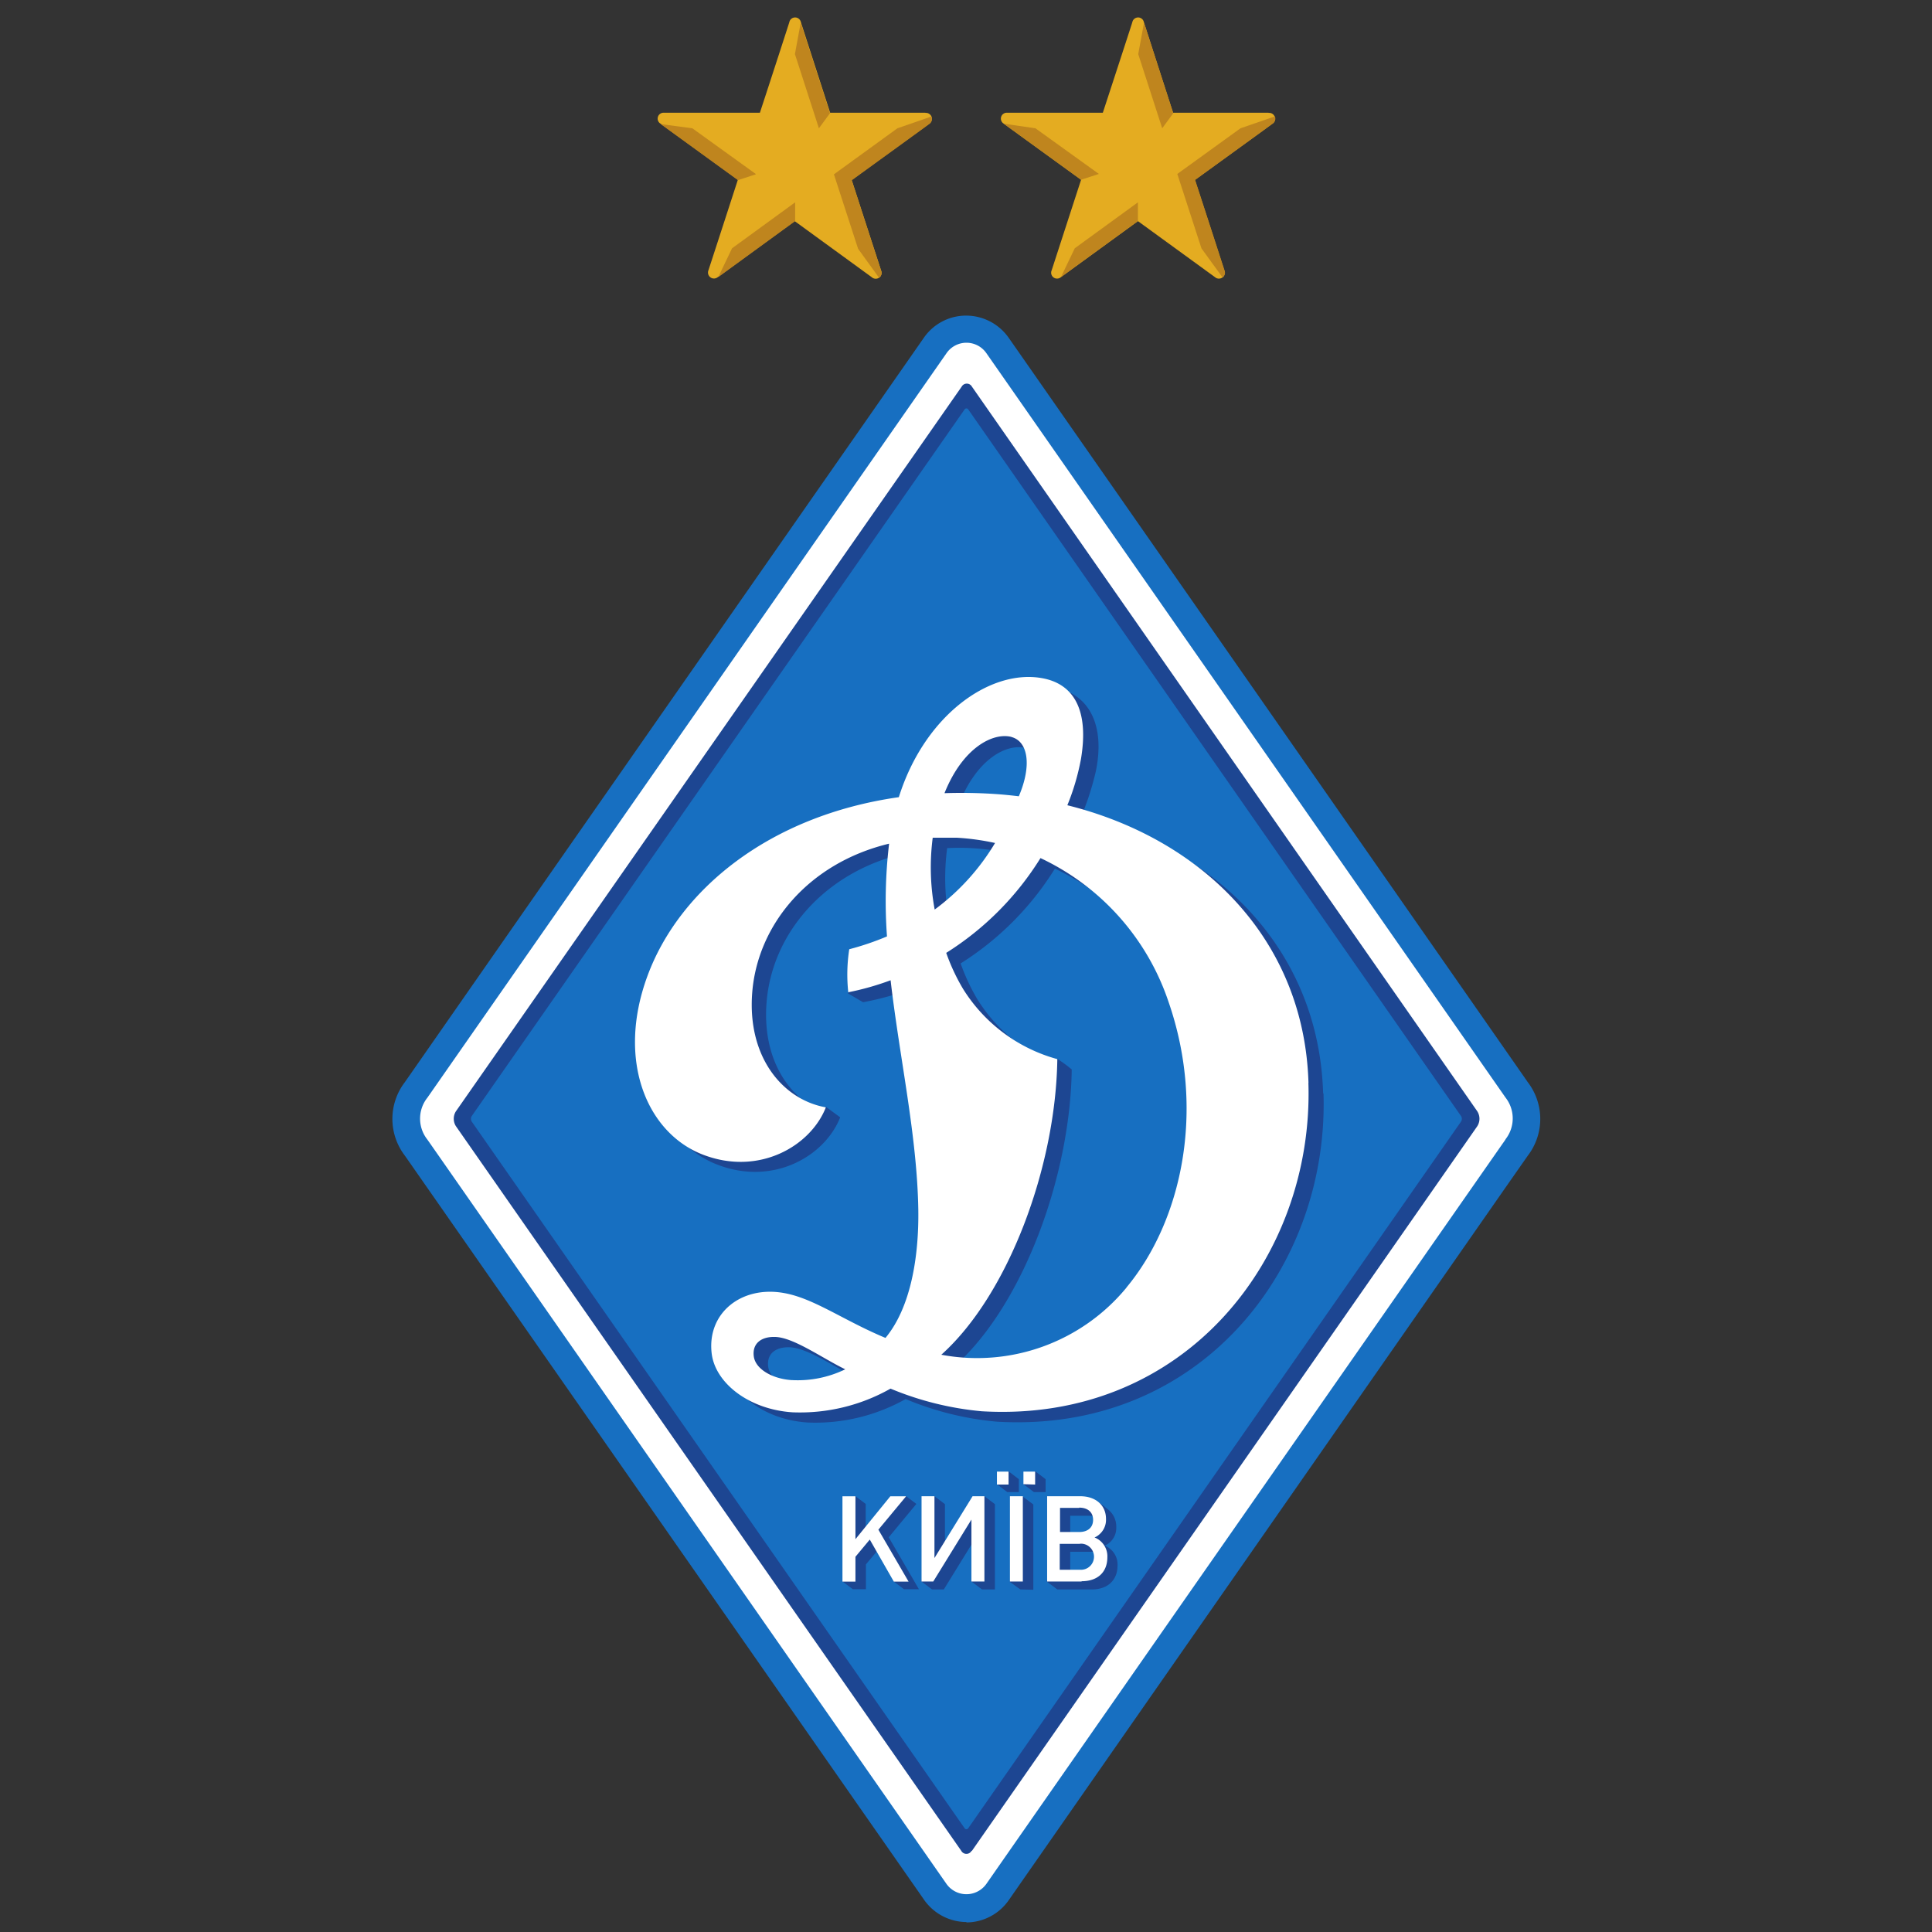
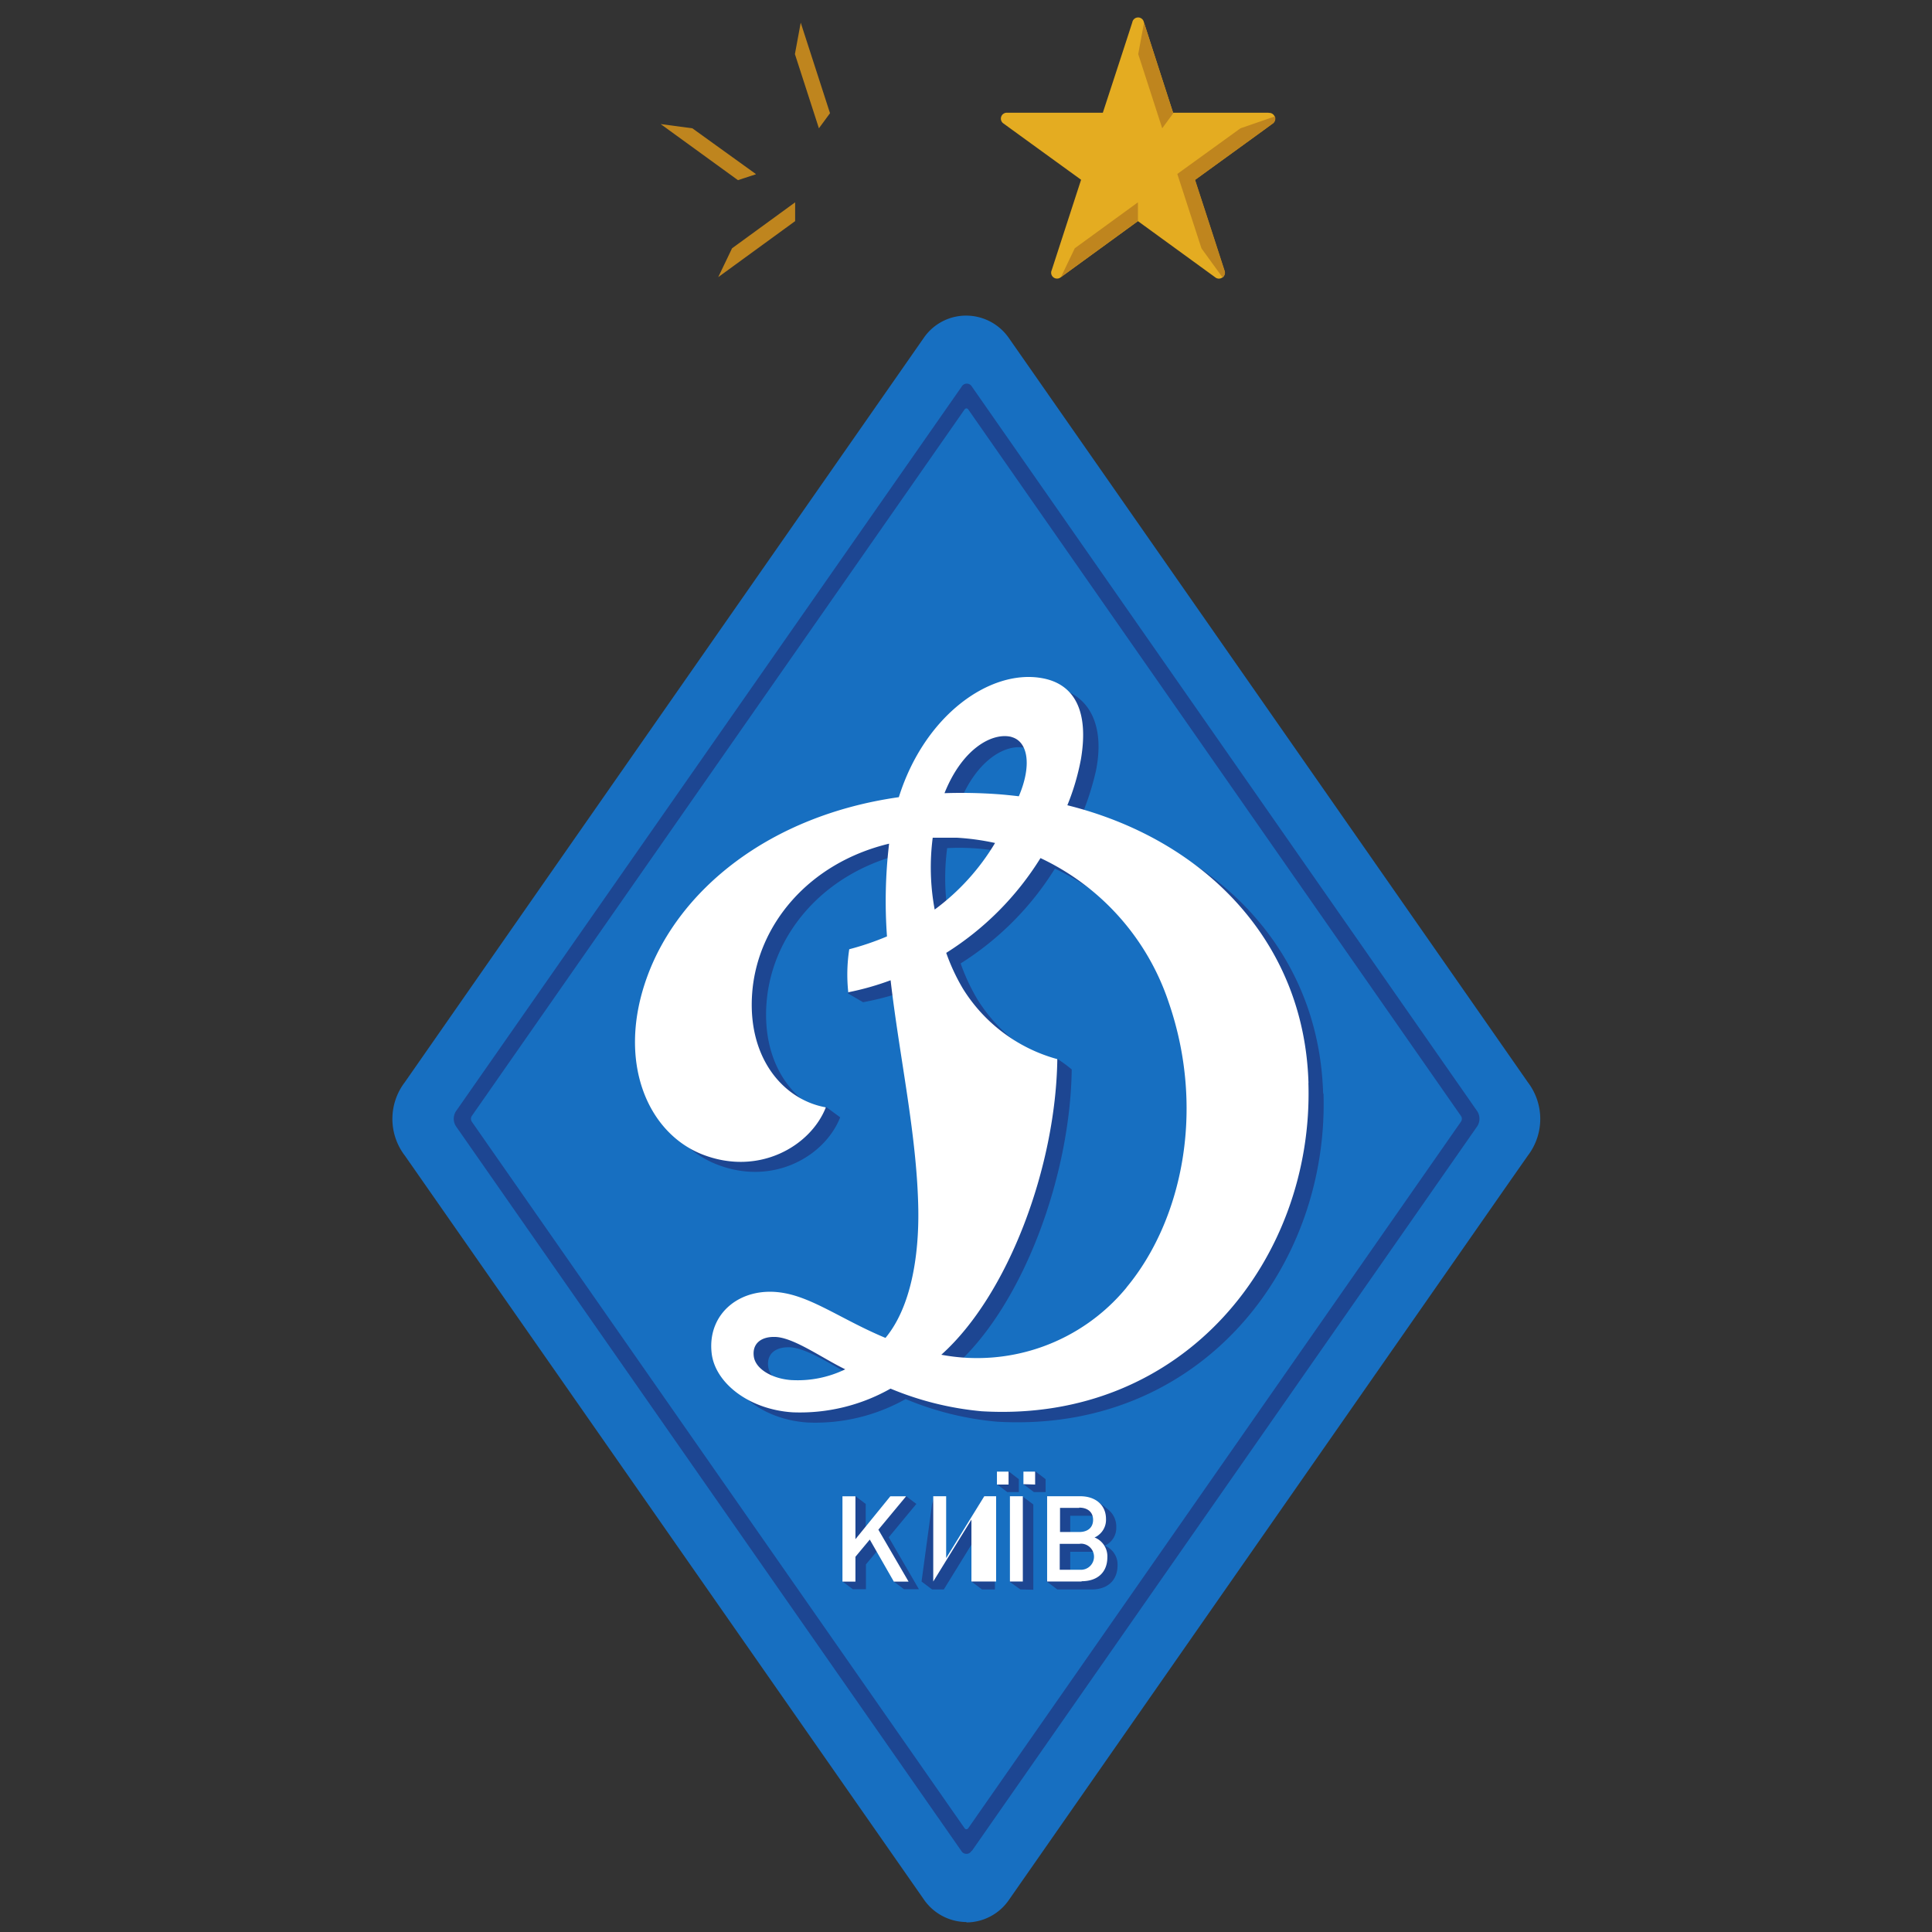
<svg xmlns="http://www.w3.org/2000/svg" viewBox="0 0 256 256">
  <rect x="0" y="0" width="256" height="256" fill="#333333" stroke="none" />
  <defs>
    <clipPath id="clip-path">
      <rect x="52" y="2.3" width="152.1" height="252.38" style="fill:none" />
    </clipPath>
  </defs>
  <title>Voetbalpoules.nl | Dinamo Kiev | Design4les.nl</title>
  <g id="svg2">
    <g id="g12">
      <g id="g14">
        <g id="g16">
          <g style="clip-path:url(#clip-path)">
            <g id="g18">
              <path id="path24" d="M128.06,254.68a6.89,6.89,0,0,1-5.65-3L53.64,153.12a8,8,0,0,1,0-9.72L72,117.05l50.44-72.33a6.8,6.8,0,0,1,5.58-2.9,6.9,6.9,0,0,1,5.63,2.93c.93,1.32,67.16,96.29,68.8,98.66a8,8,0,0,1,0,9.71l-2.61,3.73L133.7,251.73a6.86,6.86,0,0,1-5.64,3h0" style="fill:#176fc1;fill-rule:evenodd" />
-               <path id="path26" d="M199.48,151c-1.24,1.77-59.38,85.13-68.77,98.61a3.24,3.24,0,0,1-5.31,0c-9-12.91-62.66-89.86-68.77-98.61a4.46,4.46,0,0,1,0-5.55l68.81-98.68a3.21,3.21,0,0,1,5.24,0c1.27,1.81,67.47,96.74,68.8,98.65a4.48,4.48,0,0,1,0,5.55" style="fill:#fff;fill-rule:evenodd" />
              <path id="path28" d="M128.74,245.24a.78.78,0,0,1-1.37,0l-66.95-96a1.84,1.84,0,0,1,0-2l67-96a.78.78,0,0,1,1.37,0l66.95,96a1.84,1.84,0,0,1,0,2l-66.95,96" style="fill:#1d4692;fill-rule:evenodd" />
              <path id="path30" d="M128.31,242.23a.29.29,0,0,1-.51,0L62.51,148.62a.7.7,0,0,1,0-.74L127.8,54.27a.29.29,0,0,1,.51,0l65.28,93.61a.66.66,0,0,1,0,.74l-65.28,93.61" style="fill:#176fc1;fill-rule:evenodd" />
              <path id="path32" d="M151.17,172a25.68,25.68,0,0,1-24.53,8.89c8.87-8,15.17-24.9,15.37-39.18a16.62,16.62,0,0,0-1.91-1.4s-.12.74-.54.57a21.16,21.16,0,0,1-10.06-8.48,26.49,26.49,0,0,1-2.21-4.74,39.39,39.39,0,0,0,12.49-12.56,32.47,32.47,0,0,1,17,19.15c4.91,14.27,1.73,28.92-5.6,37.75Zm-44.38,12.24c-2.52-.17-4.78-1.43-5-3.15s1-2.6,2.74-2.57c2.46,0,6.33,2.83,9.38,4.29a14.28,14.28,0,0,1-7.08,1.43Zm18.71-71.86a30.56,30.56,0,0,1,3.17,0,30.9,30.9,0,0,1,5.09.69,30.47,30.47,0,0,1-8,8.9A30.65,30.65,0,0,1,125.5,112.41Zm10.39-13.26c2.18.52,2.42,3.77.81,7.73-.86-.1-1.73-.18-2.6-.25a64.45,64.45,0,0,0-7-.12c2.38-6,6.34-8,8.84-7.36Zm39.43,45.73c-.57-19-14.08-32.34-32-36.78a36.72,36.72,0,0,0,1.89-5.9c1.27-6.19-1-10.19-5.29-11-6.8-1.19-15.49,4.86-18.92,15.79-17.2,2.43-29.13,12.29-33.32,23.71-4.13,11.24,0,20.75,7.27,23.61,7.45,2.94,14.35-1.06,16.38-6.23l-1.91-1.4s-.56.66-1.07.4c-4.22-2.14-7.32-7.13-6.78-14.17.69-9,7.46-17.2,18.14-19.77a65.23,65.23,0,0,0-.27,12.42,38.89,38.89,0,0,1-5,1.71,15.72,15.72,0,0,1-2.08,4.39l2,1.17A37.54,37.54,0,0,0,120,131.3c1.19,10.3,3.51,20.56,3.67,30.38.09,6-.93,12.88-4.35,17-5.53-2.3-9.49-5.26-13.47-6-5.6-1-10.19,2.63-9.56,8,.46,3.9,4.91,7.44,10.74,7.81A24.37,24.37,0,0,0,120,185.38a40.69,40.69,0,0,0,12.09,3c26.94,1.58,44-20.37,43.28-43.48" style="fill:#1d4692;fill-rule:evenodd" />
              <path id="path34" d="M149.26,170.62a25.64,25.64,0,0,1-24.53,8.89c8.87-7.95,15.17-24.89,15.37-39.17A21.35,21.35,0,0,1,127.59,131a26.49,26.49,0,0,1-2.21-4.74,39.29,39.29,0,0,0,12.49-12.56,32.47,32.47,0,0,1,17,19.15c4.91,14.27,1.73,28.92-5.6,37.74Zm-44.38,12.25c-2.52-.17-4.78-1.44-5-3.15s1-2.6,2.74-2.57c2.46,0,6.33,2.82,9.38,4.29a14.39,14.39,0,0,1-7.08,1.43ZM123.59,111c1,0,2.09,0,3.17,0a32.33,32.33,0,0,1,5.09.7,30.15,30.15,0,0,1-8,8.82A30.5,30.5,0,0,1,123.59,111ZM134,97.65c2.24.58,2.74,3.79,1,7.86-.94-.11-1.89-.21-2.85-.28a67.12,67.12,0,0,0-7-.13c2.4-6,6.41-8.09,8.89-7.45Zm39.38,45.82c-.57-19-14.08-32.33-31.95-36.77a31.38,31.38,0,0,0,1.8-6.11c1.08-6.41-.88-10-5.21-10.74-6.8-1.19-15.49,4.86-18.92,15.78-17.2,2.44-29.13,12.3-33.32,23.72-4.13,11.24,0,20.75,7.27,23.61,7.44,2.93,14.35-1.06,16.38-6.23-5.63-1-10.42-6.55-9.76-15.17.69-9,7.46-17.2,18.14-19.77a64.69,64.69,0,0,0-.28,12.29,36.76,36.76,0,0,1-5,1.7,22,22,0,0,0-.13,5.7,36.41,36.41,0,0,0,5.61-1.59c1.19,10.31,3.51,20.57,3.67,30.39.09,6.05-.93,12.88-4.35,17-5.53-2.3-9.49-5.26-13.47-5.95-5.6-1-10.19,2.63-9.56,8,.46,3.9,4.91,7.44,10.74,7.81A24.37,24.37,0,0,0,118,184a41,41,0,0,0,12.09,3c26.94,1.58,44-20.37,43.28-43.49" style="fill:#fff;fill-rule:evenodd" />
              <path id="path36" d="M119.82,210.61l-1.39-1.05L116.65,205l-1.91,2.29v3.29H113l-1.39-1.05,1.39-.69v-9.56l.32-1.05,1.39,1.05v5.13l4.81-5.85.51-.33,1.39,1.05-3.66,4.42,4,6.88h-2" style="fill:#1d4692" />
              <path id="path38" d="M130.12,210.61l-1.39-1.05,1.39-7.16-5.06,8.21H123.5l-1.39-1.05,1.39-10.25.32-1.05,1.39,1.05v7.6l5.23-8.65,1.39,1.05v11.3h-1.71" style="fill:#1d4692" />
              <path id="path40" d="M137,197.71l-1.39-1.05,1.55-1.72,1.39,1.06v1.71Zm-1.8,12.9-1.39-1,1.71-11.31,1.4,1.05v11.3Zm-1.73-12.9-1.38-1.05,1.54-1.71L135,196v1.71h-1.56" style="fill:#1d4692" />
              <path id="path42" d="M144.5,205.62h-2.69v3.45h2.69a1.73,1.73,0,1,0,0-3.45Zm-.15-4.77h-2.54v2.91h2.54c1.14,0,1.42-.28,1.42-1.3s-.28-1.61-1.42-1.61Zm.32,9.76H140.1l-1.39-1.05,1.39-10.25,5.33-.34a17.37,17.37,0,0,1,1.54,1.17,2.86,2.86,0,0,1,.94,2.21,2.56,2.56,0,0,1-1.53,2.46,2.68,2.68,0,0,1,1.7,2.62c0,1.95-1.3,3.18-3.41,3.18" style="fill:#1d4692" />
              <path id="path44" d="M118.43,209.56,115.25,204l-1.9,2.28v3.29h-1.72v-11.3h1.72v5.68l4.62-5.68h2.09l-3.67,4.42,4,6.88h-2" style="fill:#fff" />
-               <path id="path46" d="M128.72,209.56v-8.21l-5.06,8.21h-1.55v-11.3h1.71v8.19l5.05-8.19h1.57v11.3h-1.72" style="fill:#fff" />
+               <path id="path46" d="M128.72,209.56v-8.21l-5.06,8.21v-11.3h1.71v8.19l5.05-8.19h1.57v11.3h-1.72" style="fill:#fff" />
              <path id="path48" d="M135.61,196.66V195h1.55v1.71Zm-1.79,12.9v-11.3h1.71v11.3Zm-1.72-12.9V195h1.54v1.71H132.1" style="fill:#fff" />
              <path id="path50" d="M143.1,204.57h-2.68V208h2.68a1.73,1.73,0,1,0,0-3.45ZM143,199.8h-2.54V203H143c1.14,0,1.84-.6,1.84-1.61s-.7-1.62-1.84-1.62Zm.32,9.76h-4.57v-11.3h4.39c2.06,0,3.41,1.2,3.41,3a2.55,2.55,0,0,1-1.52,2.46,2.68,2.68,0,0,1,1.7,2.62c0,2-1.3,3.18-3.41,3.18" style="fill:#fff" />
-               <path id="path52" d="M122.63,14.94H110c-1.76-5.44-3.74-11.58-3.88-12a.78.78,0,0,0-1.53,0c-.12.4-2.18,6.75-3.9,12H88a.78.78,0,0,0-.47,1.45l10.24,7.43c-1.71,5.28-3.77,11.61-3.9,12a.79.79,0,0,0,1.24.9l10.19-7.42,10.21,7.43a.78.78,0,0,0,1.24-.89l-3.9-12c4.5-3.26,9.91-7.18,10.24-7.43a.78.78,0,0,0-.47-1.45" style="fill:#e4ac21" />
              <path id="path54" d="M100.14,23.05,91.74,17l-4.2-.56,10.24,7.43,2.36-.77" style="fill:#bf851e" />
              <path id="path56" d="M108.51,17h0l1.47-2-3.88-12-.77,4.17L108.51,17" style="fill:#bf851e" />
              <path id="path58" d="M97,32.9l-1.83,3.82,10.19-7.42V26.81L97,32.9" style="fill:#bf851e" />
-               <path id="path60" d="M123.42,15.44,118.91,17h0l-8.41,6.1,3.2,9.86,2.79,3.86a.8.8,0,0,0,.27-.93l-3.9-12c4.5-3.26,9.91-7.18,10.24-7.43a.81.81,0,0,0,.32-1" style="fill:#bf851e" />
              <path id="path62" d="M168.09,14.94H155.44c-1.76-5.44-3.74-11.58-3.87-12a.78.78,0,0,0-1.53,0c-.12.4-2.19,6.75-3.91,12H133.48a.78.78,0,0,0-.47,1.45c.33.25,5.74,4.17,10.24,7.43-1.72,5.28-3.77,11.61-3.9,12a.78.78,0,0,0,1.23.9l10.2-7.42L161,36.73a.78.78,0,0,0,1.23-.89c-.13-.4-2.18-6.74-3.9-12,4.5-3.26,9.91-7.18,10.24-7.43a.78.78,0,0,0-.47-1.45" style="fill:#e4ac21" />
-               <path id="path64" d="M145.61,23.05,137.2,17,133,16.39l10.24,7.43,2.36-.77" style="fill:#bf851e" />
              <path id="path66" d="M154,17h0l1.46-2-3.87-12-.77,4.17L154,17" style="fill:#bf851e" />
              <path id="path68" d="M142.41,32.9l-1.83,3.82,10.2-7.42V26.81l-8.37,6.09" style="fill:#bf851e" />
              <path id="path70" d="M168.89,15.44,164.37,17h0L156,23.05l3.2,9.86,2.8,3.86a.79.79,0,0,0,.26-.93c-.13-.4-2.18-6.74-3.9-12,4.5-3.26,9.91-7.18,10.24-7.43a.81.81,0,0,0,.33-1" style="fill:#bf851e" />
            </g>
          </g>
        </g>
      </g>
    </g>
  </g>
</svg>